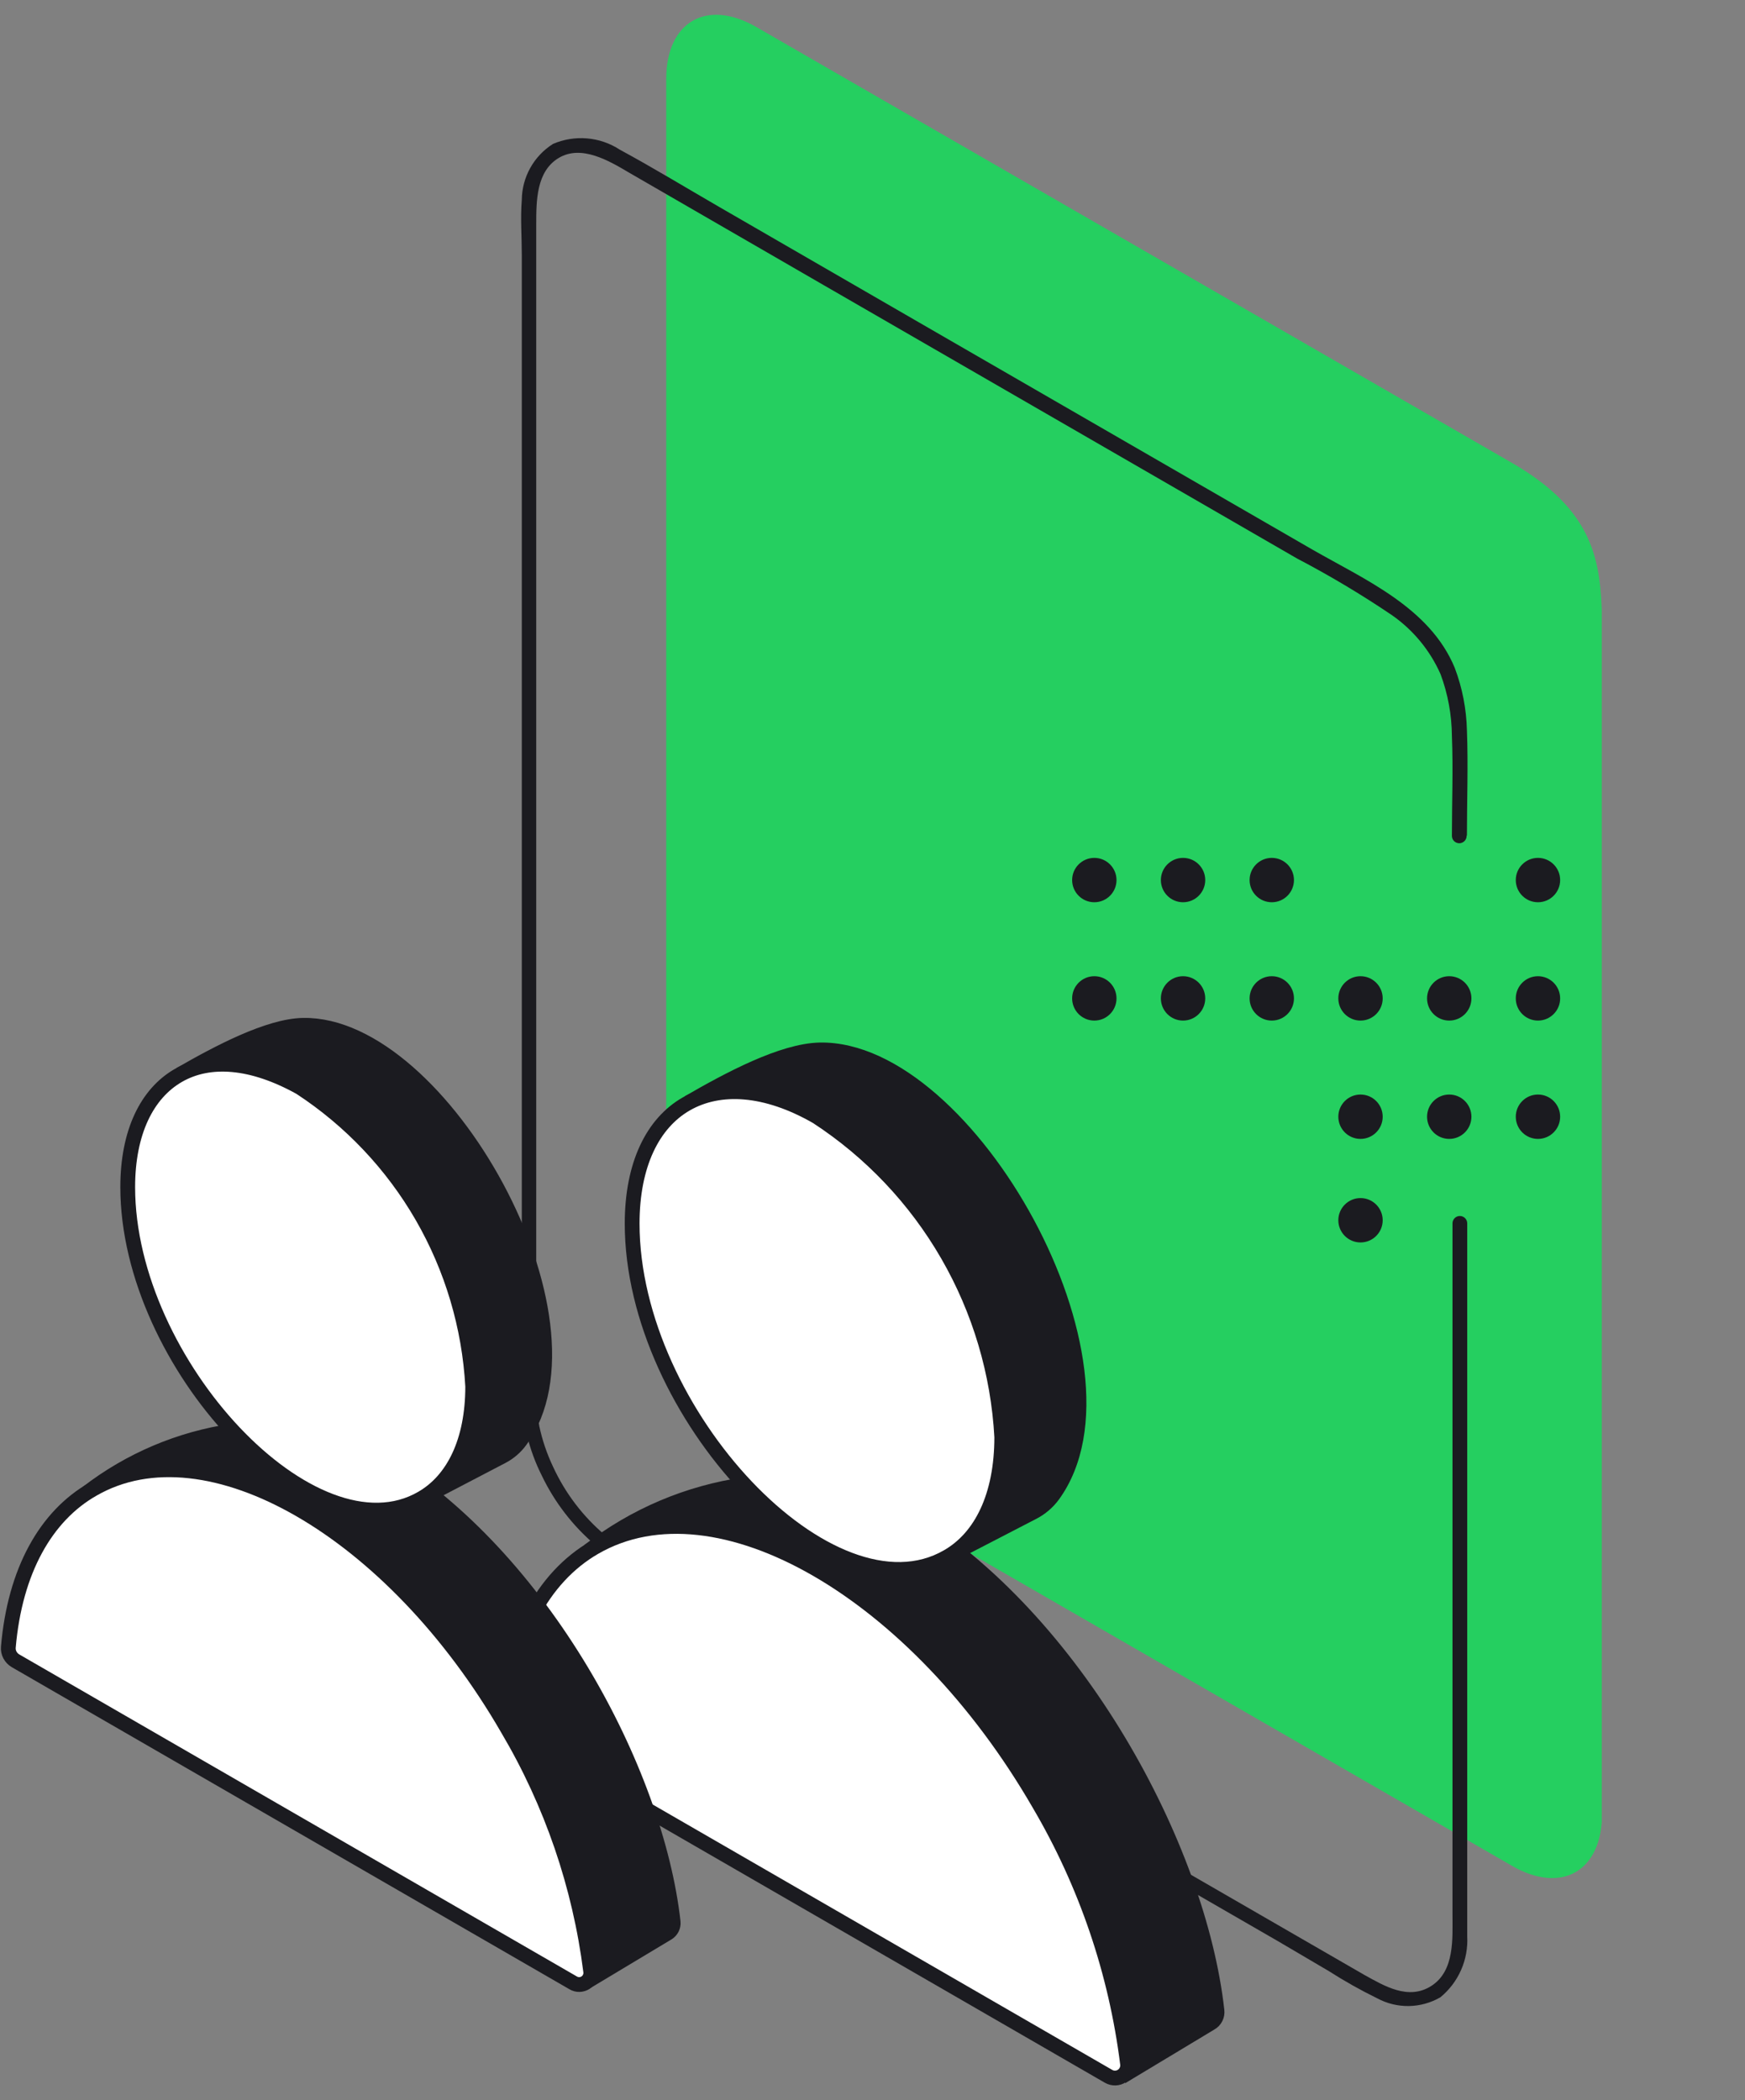
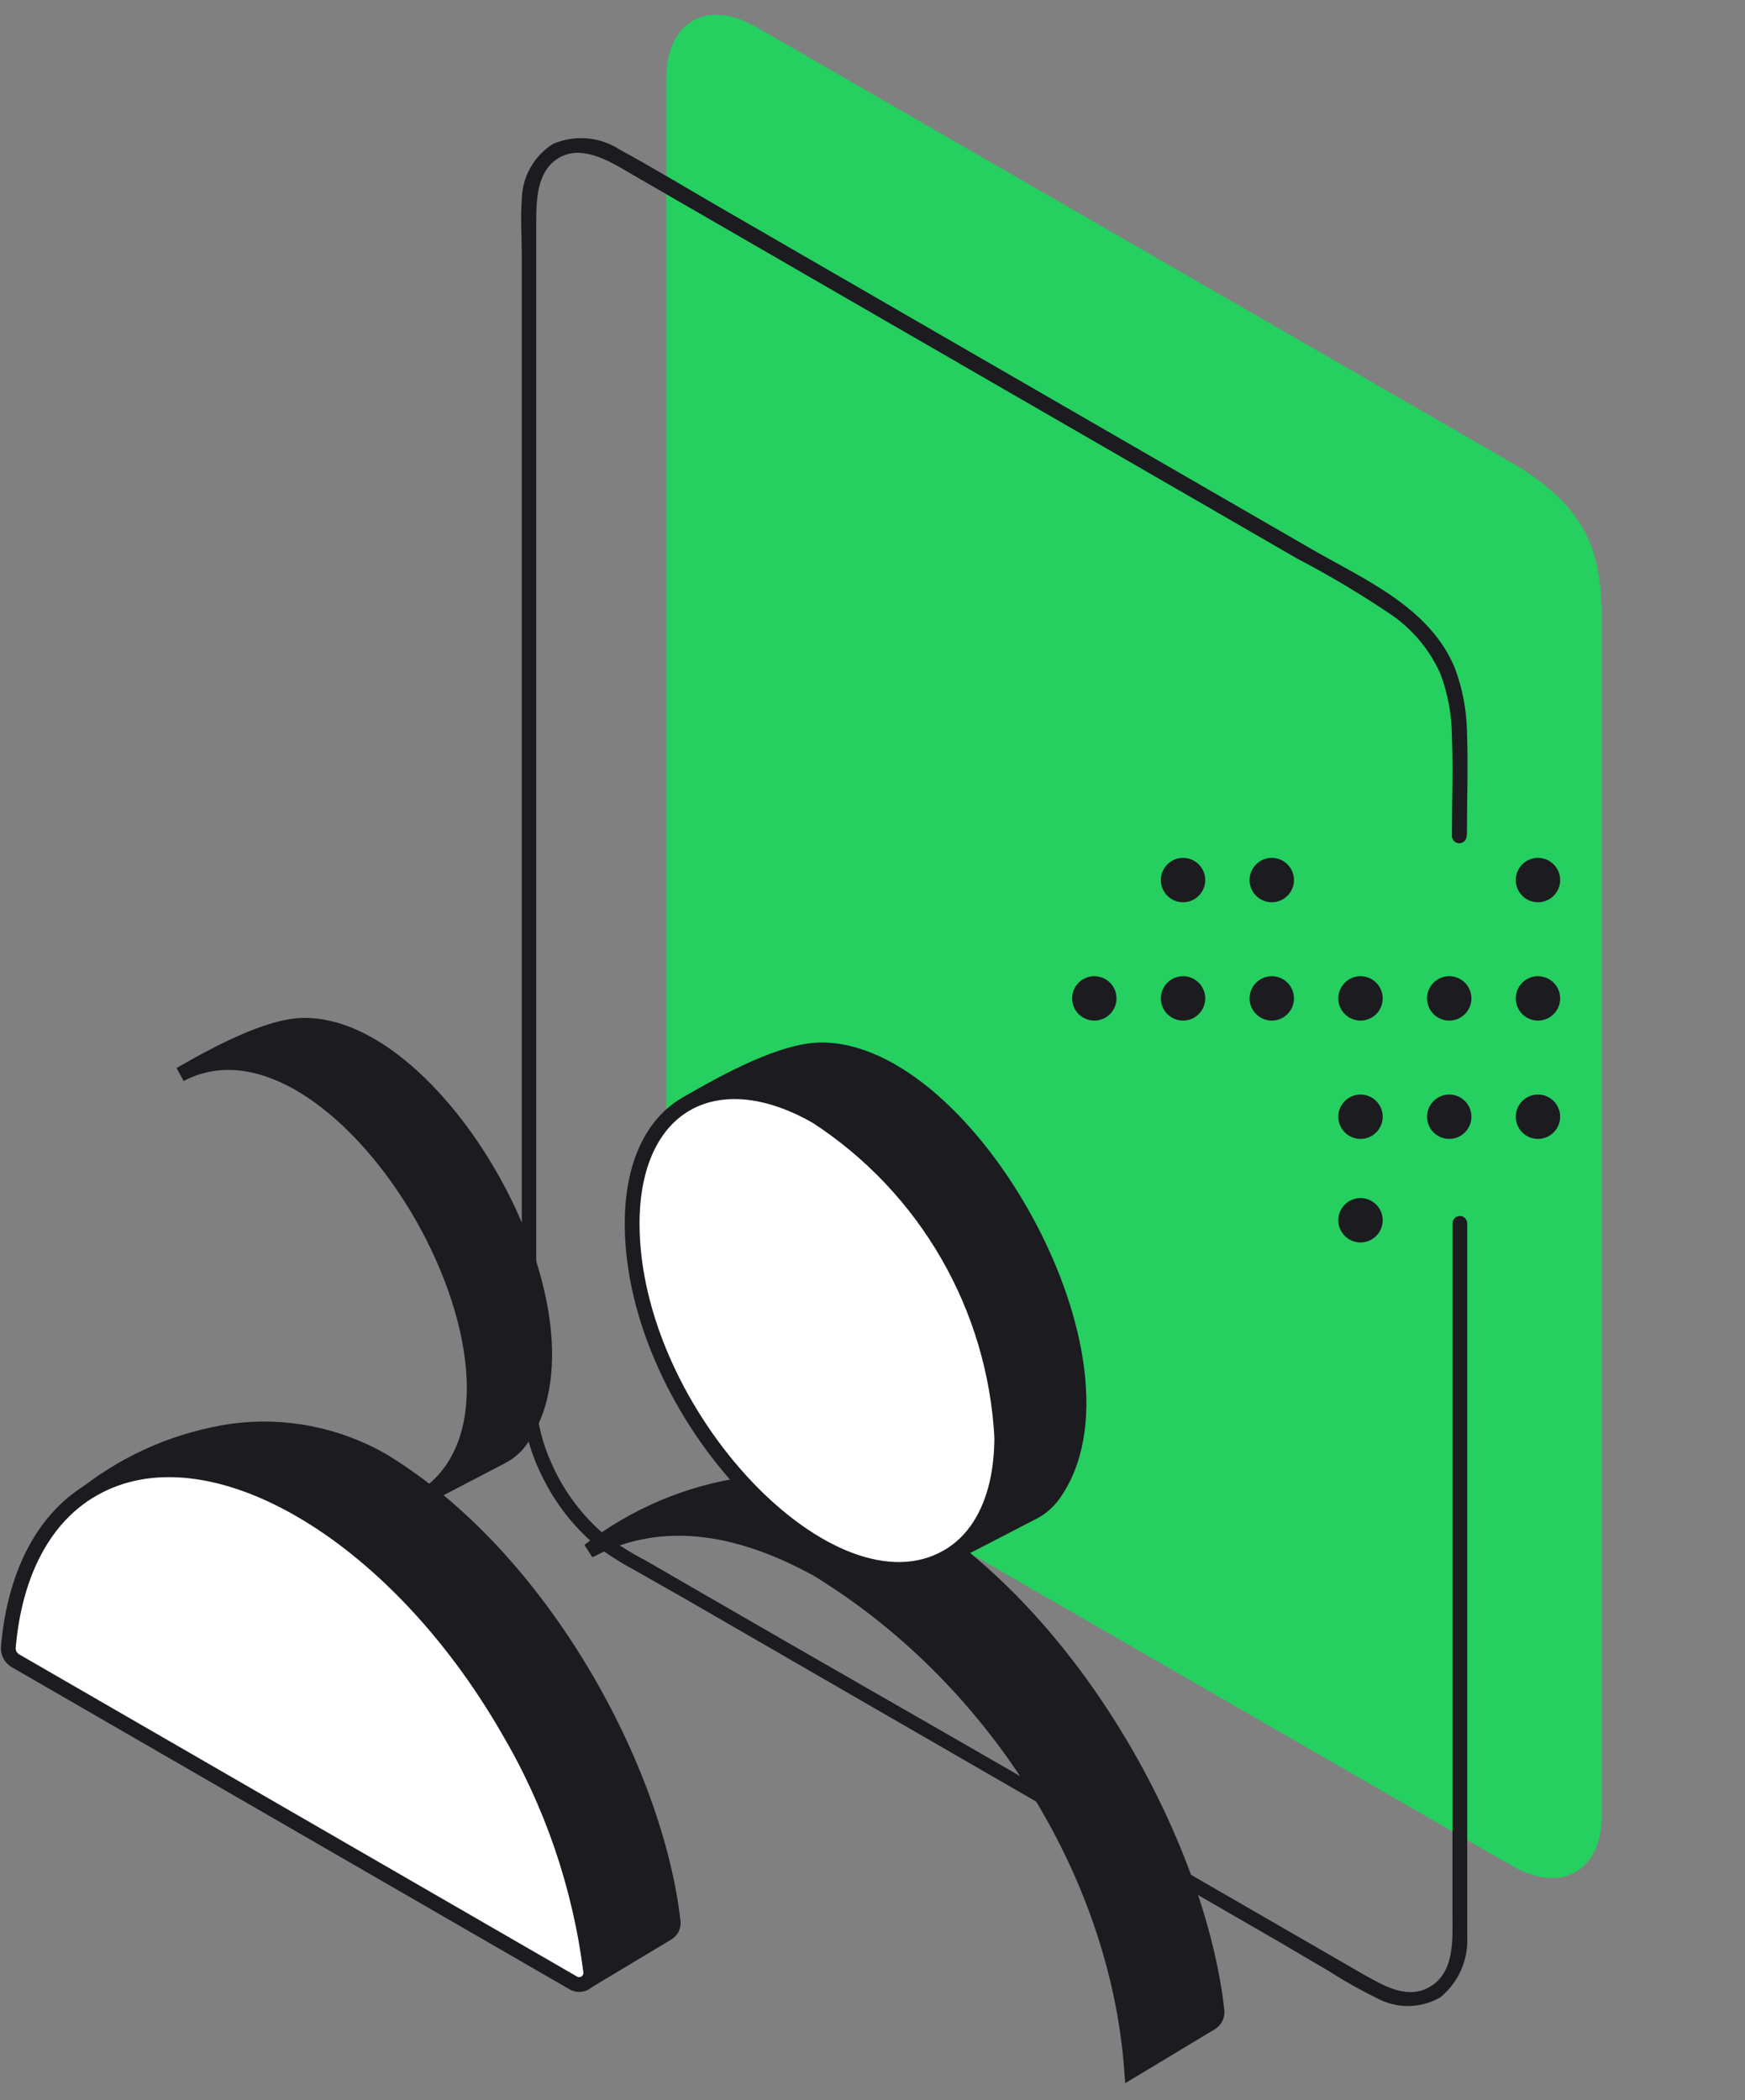
<svg xmlns="http://www.w3.org/2000/svg" width="118" height="142" viewBox="0 0 118 142" fill="none">
  <rect x="0" y="0" width="118" height="142" fill="#808080" stroke="none" />
  <g clip-path="url(#clip0_204_10416)">
    <path fill-rule="evenodd" clip-rule="evenodd" d="M45.051 5.349V86.135C45.167 88.249 45.779 90.305 46.838 92.139C47.897 93.972 49.372 95.53 51.145 96.687L102.25 126.149C105.611 128.084 108.334 126.498 108.334 122.629V41.842C108.234 38.022 107.865 34.541 102.25 31.3L51.145 1.828C47.784 -0.107 45.051 1.469 45.051 5.349Z" fill="#25CF60" />
    <path d="M99.196 56.463C99.196 54.101 99.286 51.73 99.196 49.378C99.162 47.93 98.883 46.498 98.369 45.143C96.685 41.087 92.341 39.214 88.773 37.172L62.158 21.806L48.657 14.004C46.415 12.709 44.193 11.354 41.911 10.118C41.249 9.686 40.49 9.425 39.703 9.357C38.915 9.289 38.123 9.417 37.397 9.729C36.757 10.132 36.229 10.689 35.86 11.349C35.491 12.008 35.293 12.75 35.285 13.506C35.185 14.742 35.285 16.007 35.285 17.253V86.007C35.285 88.747 35.285 91.478 35.285 94.218C35.308 96.147 35.771 98.045 36.64 99.768C37.499 101.56 38.725 103.152 40.237 104.441C41.071 105.075 41.954 105.641 42.877 106.135L46.385 108.128L59.807 115.88L86.462 131.265L89.85 133.258C90.907 133.934 92.001 134.55 93.128 135.102C93.787 135.457 94.526 135.637 95.274 135.625C96.023 135.612 96.756 135.408 97.403 135.032C98.008 134.535 98.487 133.903 98.802 133.186C99.118 132.469 99.259 131.688 99.216 130.907C99.216 128.226 99.216 125.546 99.216 122.875V82.709C99.216 82.577 99.164 82.45 99.07 82.357C98.977 82.263 98.85 82.211 98.718 82.211C98.586 82.211 98.459 82.263 98.366 82.357C98.272 82.45 98.22 82.577 98.22 82.709V129.462C98.22 131.086 98.369 133.238 96.805 134.255C95.24 135.271 93.596 134.255 92.271 133.527L66.294 118.531L53.539 111.207L46.973 107.421L43.684 105.517C42.718 105.02 41.795 104.443 40.924 103.794C39.421 102.528 38.217 100.946 37.397 99.16C36.983 98.289 36.672 97.373 36.47 96.43C36.286 95.391 36.216 94.335 36.261 93.281V15.16C36.261 13.596 36.261 11.583 37.786 10.676C39.31 9.769 41.163 10.855 42.539 11.672L55.712 19.285L81.24 34.023L87.707 37.759C89.92 38.916 92.066 40.197 94.134 41.596C95.571 42.6 96.704 43.978 97.413 45.581C97.911 46.921 98.171 48.337 98.18 49.767C98.27 52.008 98.18 54.27 98.18 56.512C98.18 56.645 98.232 56.771 98.326 56.865C98.419 56.958 98.546 57.011 98.678 57.011C98.81 57.011 98.937 56.958 99.03 56.865C99.124 56.771 99.176 56.645 99.176 56.512L99.196 56.463Z" fill="#1B1B20" />
    <path fill-rule="evenodd" clip-rule="evenodd" d="M81.864 136.781L76.528 139.993C75.531 126.349 66.973 113.224 55.244 106.082C50.417 103.439 44.992 102.093 39.825 104.846C42.897 102.461 46.537 100.918 50.387 100.367C54.136 99.865 57.946 100.612 61.229 102.492C72.798 109.473 81.066 124.923 82.293 135.934C82.314 136.101 82.285 136.272 82.208 136.423C82.132 136.574 82.012 136.699 81.864 136.781Z" fill="#1B1B20" stroke="#1B1B20" stroke-miterlimit="10" />
    <path fill-rule="evenodd" clip-rule="evenodd" d="M46.547 74.556C49.3 72.96 52.91 71.035 55.443 70.985C65.477 70.805 77.545 92.339 71.202 101.085C70.85 101.565 70.392 101.957 69.865 102.232L64.081 105.225C75.49 98.014 58.495 68.292 46.547 74.556Z" fill="#1B1B20" stroke="#1B1B20" stroke-miterlimit="10" />
-     <path fill-rule="evenodd" clip-rule="evenodd" d="M40.204 104.616C48.512 99.819 61.966 107.608 70.264 121.96C73.437 127.352 75.474 133.336 76.249 139.544C76.266 139.701 76.239 139.859 76.171 140.002C76.104 140.145 75.998 140.266 75.866 140.353C75.734 140.44 75.581 140.488 75.423 140.493C75.265 140.498 75.109 140.46 74.972 140.382L33.98 116.714C34.429 110.82 36.683 106.651 40.204 104.616Z" fill="white" stroke="#1B1B20" stroke-miterlimit="10" />
    <path fill-rule="evenodd" clip-rule="evenodd" d="M42.747 82.724C42.747 78.735 44.143 75.932 46.407 74.635C48.671 73.339 51.793 73.518 55.244 75.503C58.882 77.877 61.909 81.074 64.08 84.836C66.251 88.598 67.505 92.819 67.741 97.156C67.741 101.145 66.345 103.948 64.081 105.245C56.241 109.783 42.747 95.58 42.747 82.724Z" fill="white" stroke="#1B1B20" stroke-miterlimit="10" />
    <path fill-rule="evenodd" clip-rule="evenodd" d="M45.141 130.697L40.154 133.689C39.157 120.973 31.178 108.755 20.276 102.093C15.778 99.619 10.722 98.403 5.894 100.926C8.764 98.708 12.159 97.268 15.748 96.747C19.247 96.288 22.8 96.988 25.862 98.742C36.663 105.294 44.373 119.686 45.52 129.949C45.533 130.097 45.505 130.245 45.438 130.378C45.371 130.51 45.268 130.621 45.141 130.697Z" fill="#1B1B20" stroke="#1B1B20" stroke-miterlimit="10" />
    <path fill-rule="evenodd" clip-rule="evenodd" d="M12.188 72.641C14.761 71.155 18.172 69.359 20.496 69.32C29.851 69.15 41.111 89.267 35.187 97.395C34.863 97.842 34.44 98.208 33.95 98.463L28.544 101.285C39.196 94.523 23.338 66.796 12.188 72.641Z" fill="#1B1B20" stroke="#1B1B20" stroke-miterlimit="10" />
    <path fill-rule="evenodd" clip-rule="evenodd" d="M6.273 100.687C14.013 96.218 26.57 103.469 34.319 116.874C37.296 121.901 39.211 127.485 39.944 133.28C39.964 133.427 39.941 133.577 39.879 133.711C39.818 133.846 39.719 133.961 39.595 134.042C39.471 134.123 39.327 134.168 39.179 134.171C39.031 134.174 38.885 134.135 38.758 134.058L1.054 112.286C0.726 112.096 0.531 111.737 0.564 111.36C1.011 106.188 3.107 102.491 6.273 100.687Z" fill="white" stroke="#1B1B20" stroke-miterlimit="10" />
-     <path fill-rule="evenodd" clip-rule="evenodd" d="M8.637 80.26C8.637 76.54 9.943 73.927 12.058 72.71C14.172 71.494 17.044 71.713 20.306 73.528C23.698 75.746 26.521 78.73 28.547 82.24C30.572 85.751 31.743 89.688 31.965 93.735C31.965 97.445 30.659 100.058 28.544 101.285C21.233 105.554 8.637 92.219 8.637 80.26Z" fill="white" stroke="#1B1B20" stroke-miterlimit="10" />
-     <path d="M104 61C103.172 61 102.5 60.328 102.5 59.5C102.5 58.672 103.172 58 104 58C104.828 58 105.5 58.672 105.5 59.5C105.5 60.328 104.828 61 104 61Z" fill="#1B1B20" />
+     <path d="M104 61C103.172 61 102.5 60.328 102.5 59.5C102.5 58.672 103.172 58 104 58C104.828 58 105.5 58.672 105.5 59.5C105.5 60.328 104.828 61 104 61" fill="#1B1B20" />
    <path d="M104 69C103.172 69 102.5 68.328 102.5 67.5C102.5 66.672 103.172 66 104 66C104.828 66 105.5 66.672 105.5 67.5C105.5 68.328 104.828 69 104 69Z" fill="#1B1B20" />
    <path d="M104 77C103.172 77 102.5 76.328 102.5 75.5C102.5 74.672 103.172 74 104 74C104.828 74 105.5 74.672 105.5 75.5C105.5 76.328 104.828 77 104 77Z" fill="#1B1B20" />
    <path d="M98 69C97.171 69 96.5 68.328 96.5 67.5C96.5 66.672 97.171 66 98 66C98.828 66 99.5 66.672 99.5 67.5C99.5 68.328 98.828 69 98 69Z" fill="#1B1B20" />
    <path d="M98 77C97.171 77 96.5 76.328 96.5 75.5C96.5 74.672 97.171 74 98 74C98.828 74 99.5 74.672 99.5 75.5C99.5 76.328 98.828 77 98 77Z" fill="#1B1B20" />
    <path d="M92 69C91.172 69 90.5 68.328 90.5 67.5C90.5 66.672 91.172 66 92 66C92.829 66 93.5 66.672 93.5 67.5C93.5 68.328 92.829 69 92 69Z" fill="#1B1B20" />
    <path d="M92 77C91.172 77 90.5 76.328 90.5 75.5C90.5 74.672 91.172 74 92 74C92.829 74 93.5 74.672 93.5 75.5C93.5 76.328 92.829 77 92 77Z" fill="#1B1B20" />
    <path d="M92 84C91.172 84 90.5 83.328 90.5 82.5C90.5 81.672 91.172 81 92 81C92.829 81 93.5 81.672 93.5 82.5C93.5 83.328 92.829 84 92 84Z" fill="#1B1B20" />
    <path d="M86 61C85.172 61 84.5 60.328 84.5 59.5C84.5 58.672 85.172 58 86 58C86.829 58 87.5 58.672 87.5 59.5C87.5 60.328 86.829 61 86 61Z" fill="#1B1B20" />
    <path d="M86 69C85.172 69 84.5 68.328 84.5 67.5C84.5 66.672 85.172 66 86 66C86.829 66 87.5 66.672 87.5 67.5C87.5 68.328 86.829 69 86 69Z" fill="#1B1B20" />
    <path d="M80 61C79.171 61 78.5 60.328 78.5 59.5C78.5 58.672 79.171 58 80 58C80.828 58 81.5 58.672 81.5 59.5C81.5 60.328 80.828 61 80 61Z" fill="#1B1B20" />
    <path d="M80 69C79.171 69 78.5 68.328 78.5 67.5C78.5 66.672 79.171 66 80 66C80.828 66 81.5 66.672 81.5 67.5C81.5 68.328 80.828 69 80 69Z" fill="#1B1B20" />
-     <path d="M74 61C73.172 61 72.5 60.328 72.5 59.5C72.5 58.672 73.172 58 74 58C74.828 58 75.5 58.672 75.5 59.5C75.5 60.328 74.828 61 74 61Z" fill="#1B1B20" />
    <path d="M74 69C73.172 69 72.5 68.329 72.5 67.5C72.5 66.672 73.172 66 74 66C74.828 66 75.5 66.672 75.5 67.5C75.5 68.329 74.828 69 74 69Z" fill="#1B1B20" />
  </g>
  <defs>
    <clipPath id="clip0_204_10416">
      <rect width="108.314" height="140" fill="white" transform="translate(0 1)" />
    </clipPath>
  </defs>
</svg>